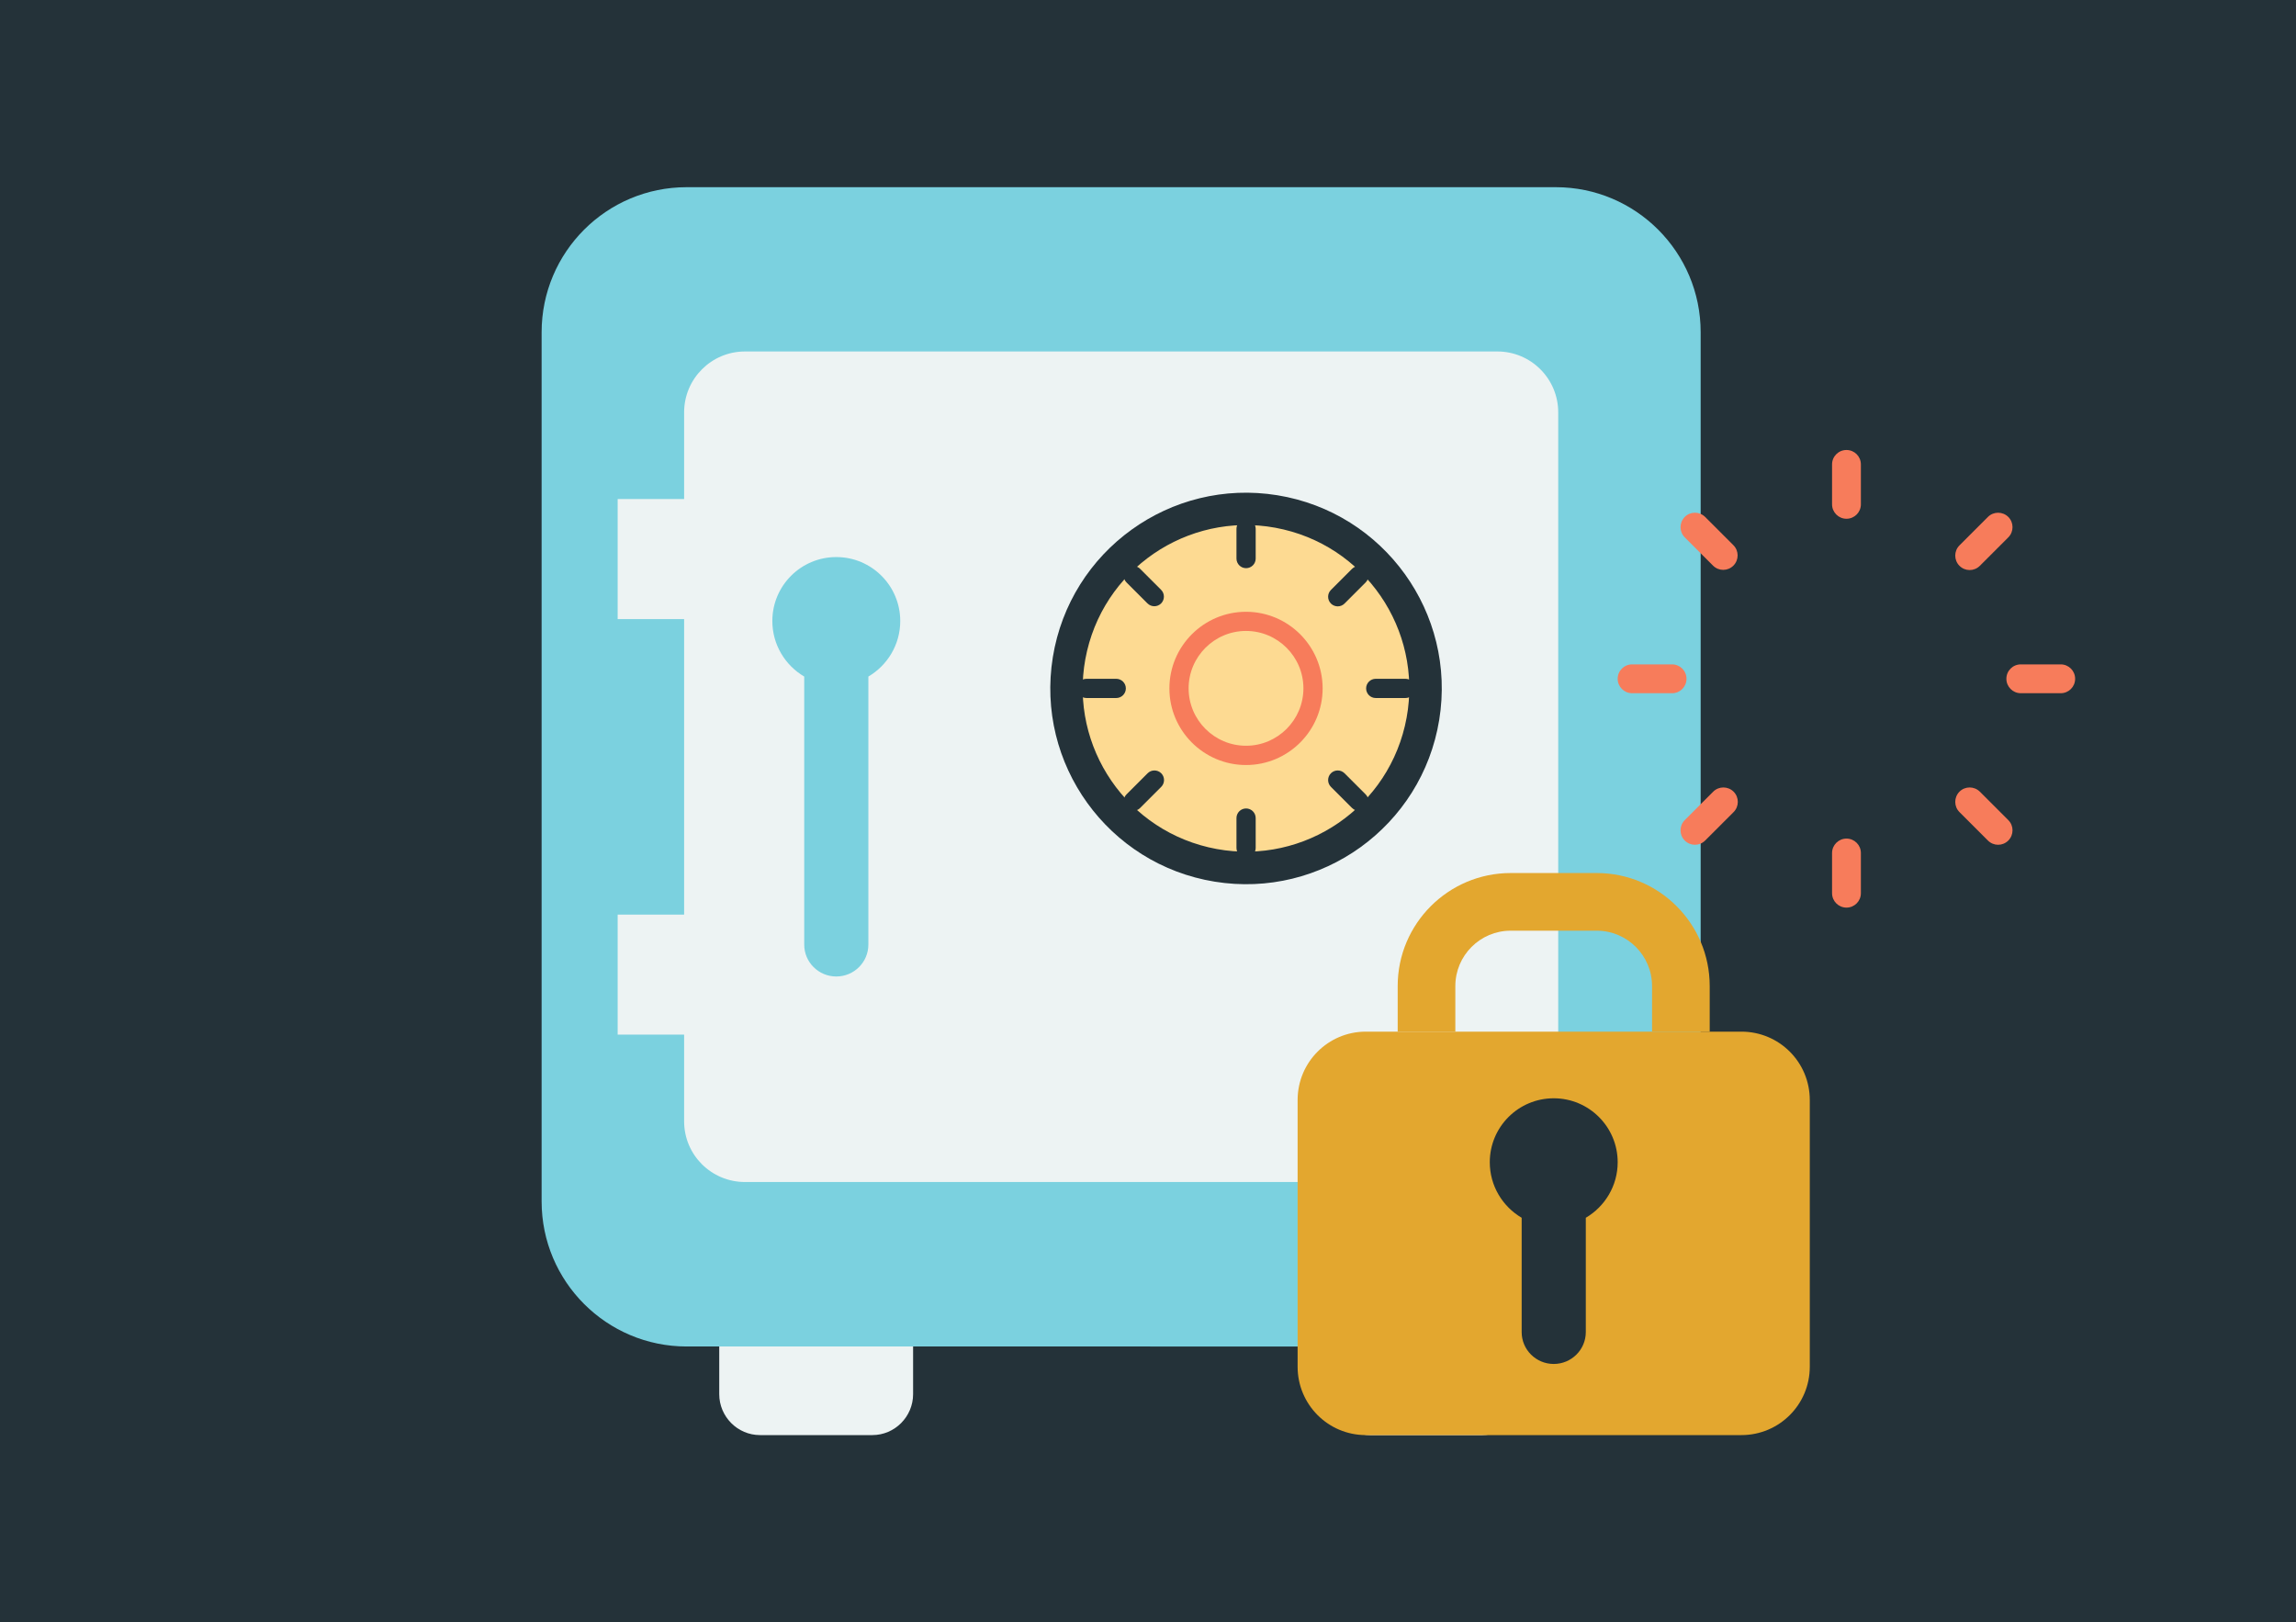
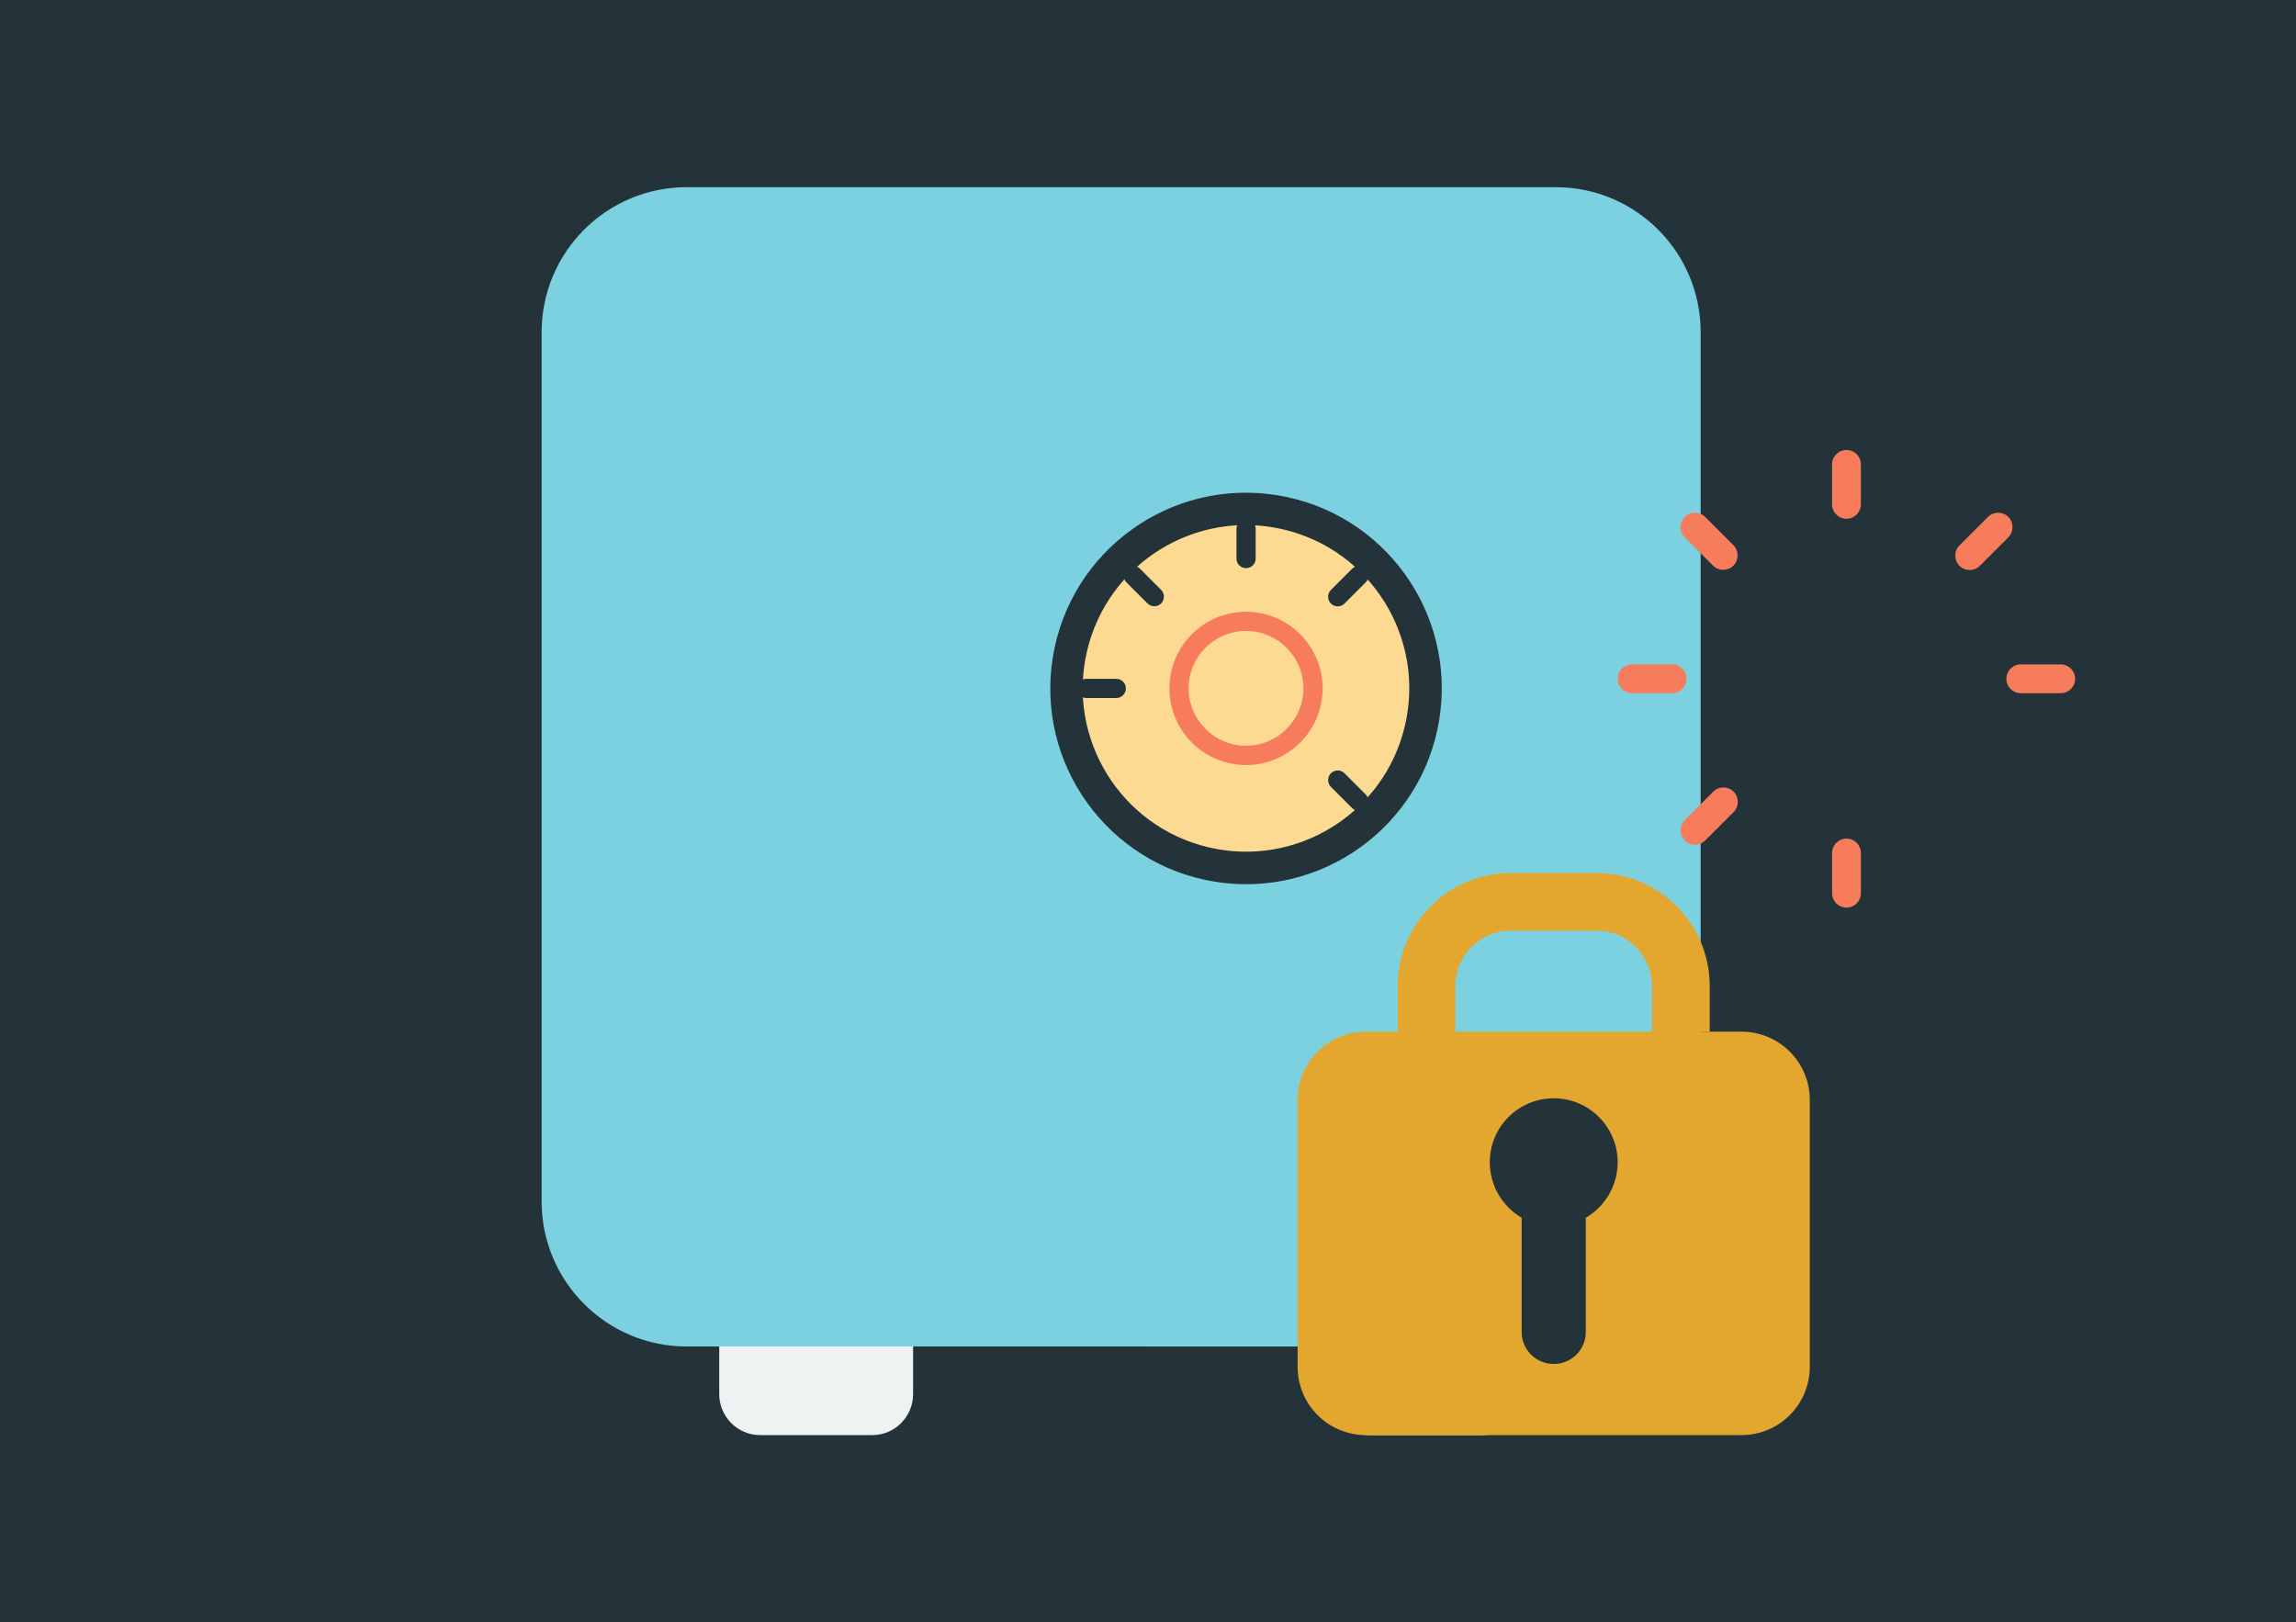
<svg xmlns="http://www.w3.org/2000/svg" viewBox="0 0 368 260">
  <defs>
    <style>.c{fill:#e3a72f;}.d{fill:#243239;}.e{fill:#fdda92;}.f{fill:#edf3f3;}.g{fill:#f77c5b;}.h{fill:#7bd1df;}</style>
  </defs>
  <g id="a">
    <rect class="d" x="-10.21" y="-10.38" width="389.52" height="278.76" />
  </g>
  <g id="b">
    <g>
      <g>
        <g>
          <path class="f" d="M146.35,215.8v7.64c0,3.6-2.93,6.56-6.53,6.56h-18.01c-3.6,0-6.53-2.96-6.53-6.56v-7.64h31.07Z" />
          <path class="f" d="M244.12,215.8v7.64c0,3.6-2.93,6.56-6.56,6.56h-17.98c-3.6,0-6.56-2.96-6.56-6.56v-7.64h31.1Z" />
        </g>
        <path class="h" d="M272.58,53.25V192.55c0,12.84-10.41,23.25-23.22,23.25H110.06c-12.84,0-23.25-10.41-23.25-23.25V53.25c0-12.84,10.41-23.25,23.25-23.25H249.36c12.81,0,23.22,10.41,23.22,23.25Z" />
-         <path class="f" d="M249.75,66.09v113.62c0,5.39-4.37,9.73-9.76,9.73H119.41c-5.39,0-9.76-4.34-9.76-9.73v-13.89h-10.65v-19.24h10.65v-47.36h-10.65v-19.24h10.65v-13.89c0-5.39,4.37-9.76,9.76-9.76h120.58c5.39,0,9.76,4.37,9.76,9.76Z" />
        <path class="h" d="M144.29,99.53c0,3.79-2.06,7.11-5.11,8.9v42.96c0,2.83-2.31,5.11-5.14,5.11s-5.14-2.28-5.14-5.11v-42.96c-3.05-1.79-5.11-5.11-5.11-8.9,0-5.67,4.59-10.25,10.25-10.25s10.25,4.59,10.25,10.25Z" />
        <g>
          <circle class="d" cx="199.71" cy="110.33" r="31.37" transform="translate(58.81 289.79) rotate(-80.78)" />
          <circle class="e" cx="199.71" cy="110.33" r="26.17" transform="translate(46.45 279.35) rotate(-76.72)" />
          <g>
            <path class="d" d="M178.91,111.87h-4.77c-.85,0-1.54-.69-1.54-1.54s.69-1.54,1.54-1.54h4.77c.85,0,1.54,.69,1.54,1.54s-.69,1.54-1.54,1.54Z" />
-             <path class="d" d="M225.27,111.87h-4.77c-.85,0-1.54-.69-1.54-1.54s.69-1.54,1.54-1.54h4.77c.85,0,1.54,.69,1.54,1.54s-.69,1.54-1.54,1.54Z" />
            <path class="d" d="M217.8,129.95c-.39,0-.79-.15-1.09-.45l-3.39-3.39c-.6-.6-.6-1.58,0-2.18s1.58-.6,2.18,0l3.39,3.39c.6,.6,.6,1.58,0,2.18-.3,.3-.69,.45-1.09,.45Z" />
            <path class="d" d="M185.01,97.16c-.39,0-.79-.15-1.09-.45l-3.37-3.37c-.6-.6-.6-1.58,0-2.18s1.58-.6,2.18,0l3.37,3.37c.6,.6,.6,1.58,0,2.18-.3,.3-.69,.45-1.09,.45Z" />
            <path class="d" d="M199.72,91.06c-.85,0-1.54-.69-1.54-1.54v-4.77c0-.85,.69-1.54,1.54-1.54s1.54,.69,1.54,1.54v4.77c0,.85-.69,1.54-1.54,1.54Z" />
-             <path class="d" d="M199.72,137.44c-.85,0-1.54-.69-1.54-1.54v-4.79c0-.85,.69-1.54,1.54-1.54s1.54,.69,1.54,1.54v4.79c0,.85-.69,1.54-1.54,1.54Z" />
            <path class="d" d="M214.41,97.18c-.39,0-.79-.15-1.09-.45-.6-.6-.6-1.58,0-2.18l3.39-3.39c.6-.6,1.58-.6,2.18,0s.6,1.58,0,2.18l-3.39,3.39c-.3,.3-.69,.45-1.09,.45Z" />
-             <path class="d" d="M181.64,129.95c-.39,0-.79-.15-1.09-.45-.6-.6-.6-1.58,0-2.18l3.39-3.39c.6-.6,1.58-.6,2.18,0s.6,1.58,0,2.18l-3.39,3.39c-.3,.3-.69,.45-1.09,.45Z" />
          </g>
          <path class="g" d="M199.71,122.61c-6.77,0-12.28-5.51-12.28-12.28s5.51-12.28,12.28-12.28,12.28,5.51,12.28,12.28-5.51,12.28-12.28,12.28Zm0-21.49c-5.07,0-9.2,4.13-9.2,9.2s4.13,9.2,9.2,9.2,9.2-4.13,9.2-9.2-4.13-9.2-9.2-9.2Z" />
        </g>
      </g>
      <g>
        <g>
          <path class="c" d="M290.07,176.3v42.74c0,6.07-4.9,10.96-10.96,10.96h-60.2c-6.04,0-10.93-4.9-10.93-10.96v-42.74c0-6.07,4.9-10.96,10.93-10.96h60.2c6.07,0,10.96,4.9,10.96,10.96Z" />
          <path class="c" d="M274.03,165.34h-9.24v-7.31c0-4.89-3.98-8.87-8.87-8.87h-13.79c-4.89,0-8.87,3.98-8.87,8.87v7.31h-9.24v-7.31c0-9.99,8.12-18.11,18.11-18.11h13.79c9.99,0,18.11,8.12,18.11,18.11v7.31Z" />
        </g>
        <path class="d" d="M259.28,186.27c0,3.79-2.06,7.11-5.11,8.9v18.32c0,2.83-2.31,5.11-5.14,5.11s-5.14-2.28-5.14-5.11v-18.32c-3.05-1.79-5.11-5.11-5.11-8.9,0-5.67,4.59-10.25,10.25-10.25s10.25,4.59,10.25,10.25Z" />
      </g>
      <g>
        <path class="g" d="M268,111.1h-6.41c-1.27,0-2.31-1.03-2.31-2.31s1.03-2.31,2.31-2.31h6.41c1.27,0,2.31,1.03,2.31,2.31s-1.03,2.31-2.31,2.31Z" />
        <path class="g" d="M330.29,111.1h-6.4c-1.27,0-2.31-1.03-2.31-2.31s1.03-2.31,2.31-2.31h6.4c1.28,0,2.31,1.03,2.31,2.31s-1.03,2.31-2.31,2.31Z" />
-         <path class="g" d="M320.25,135.39c-.59,0-1.18-.23-1.63-.68l-4.56-4.56c-.9-.9-.9-2.36,0-3.27,.9-.9,2.36-.9,3.27,0l4.56,4.56c.9,.9,.9,2.36,0,3.27-.45,.45-1.04,.68-1.63,.68Z" />
        <path class="g" d="M276.19,91.33c-.59,0-1.18-.23-1.63-.68l-4.53-4.53c-.9-.9-.9-2.36,0-3.27s2.36-.9,3.27,0l4.53,4.53c.9,.9,.9,2.36,0,3.27-.45,.45-1.04,.68-1.63,.68Z" />
        <path class="g" d="M295.95,83.14c-1.27,0-2.31-1.03-2.31-2.31v-6.4c0-1.28,1.03-2.31,2.31-2.31s2.31,1.03,2.31,2.31v6.4c0,1.27-1.03,2.31-2.31,2.31Z" />
        <path class="g" d="M295.95,145.46c-1.27,0-2.31-1.03-2.31-2.31v-6.44c0-1.27,1.03-2.31,2.31-2.31s2.31,1.03,2.31,2.31v6.44c0,1.28-1.03,2.31-2.31,2.31Z" />
        <path class="g" d="M315.69,91.36c-.59,0-1.18-.23-1.63-.68-.9-.9-.9-2.37,0-3.27l4.56-4.56c.9-.9,2.36-.9,3.27,0,.9,.9,.9,2.37,0,3.27l-4.56,4.56c-.45,.45-1.04,.68-1.63,.68Z" />
        <path class="g" d="M271.66,135.39c-.59,0-1.18-.23-1.63-.68-.9-.9-.9-2.37,0-3.27l4.56-4.56c.9-.9,2.36-.9,3.27,0,.9,.9,.9,2.37,0,3.27l-4.56,4.56c-.45,.45-1.04,.68-1.63,.68Z" />
      </g>
    </g>
  </g>
</svg>